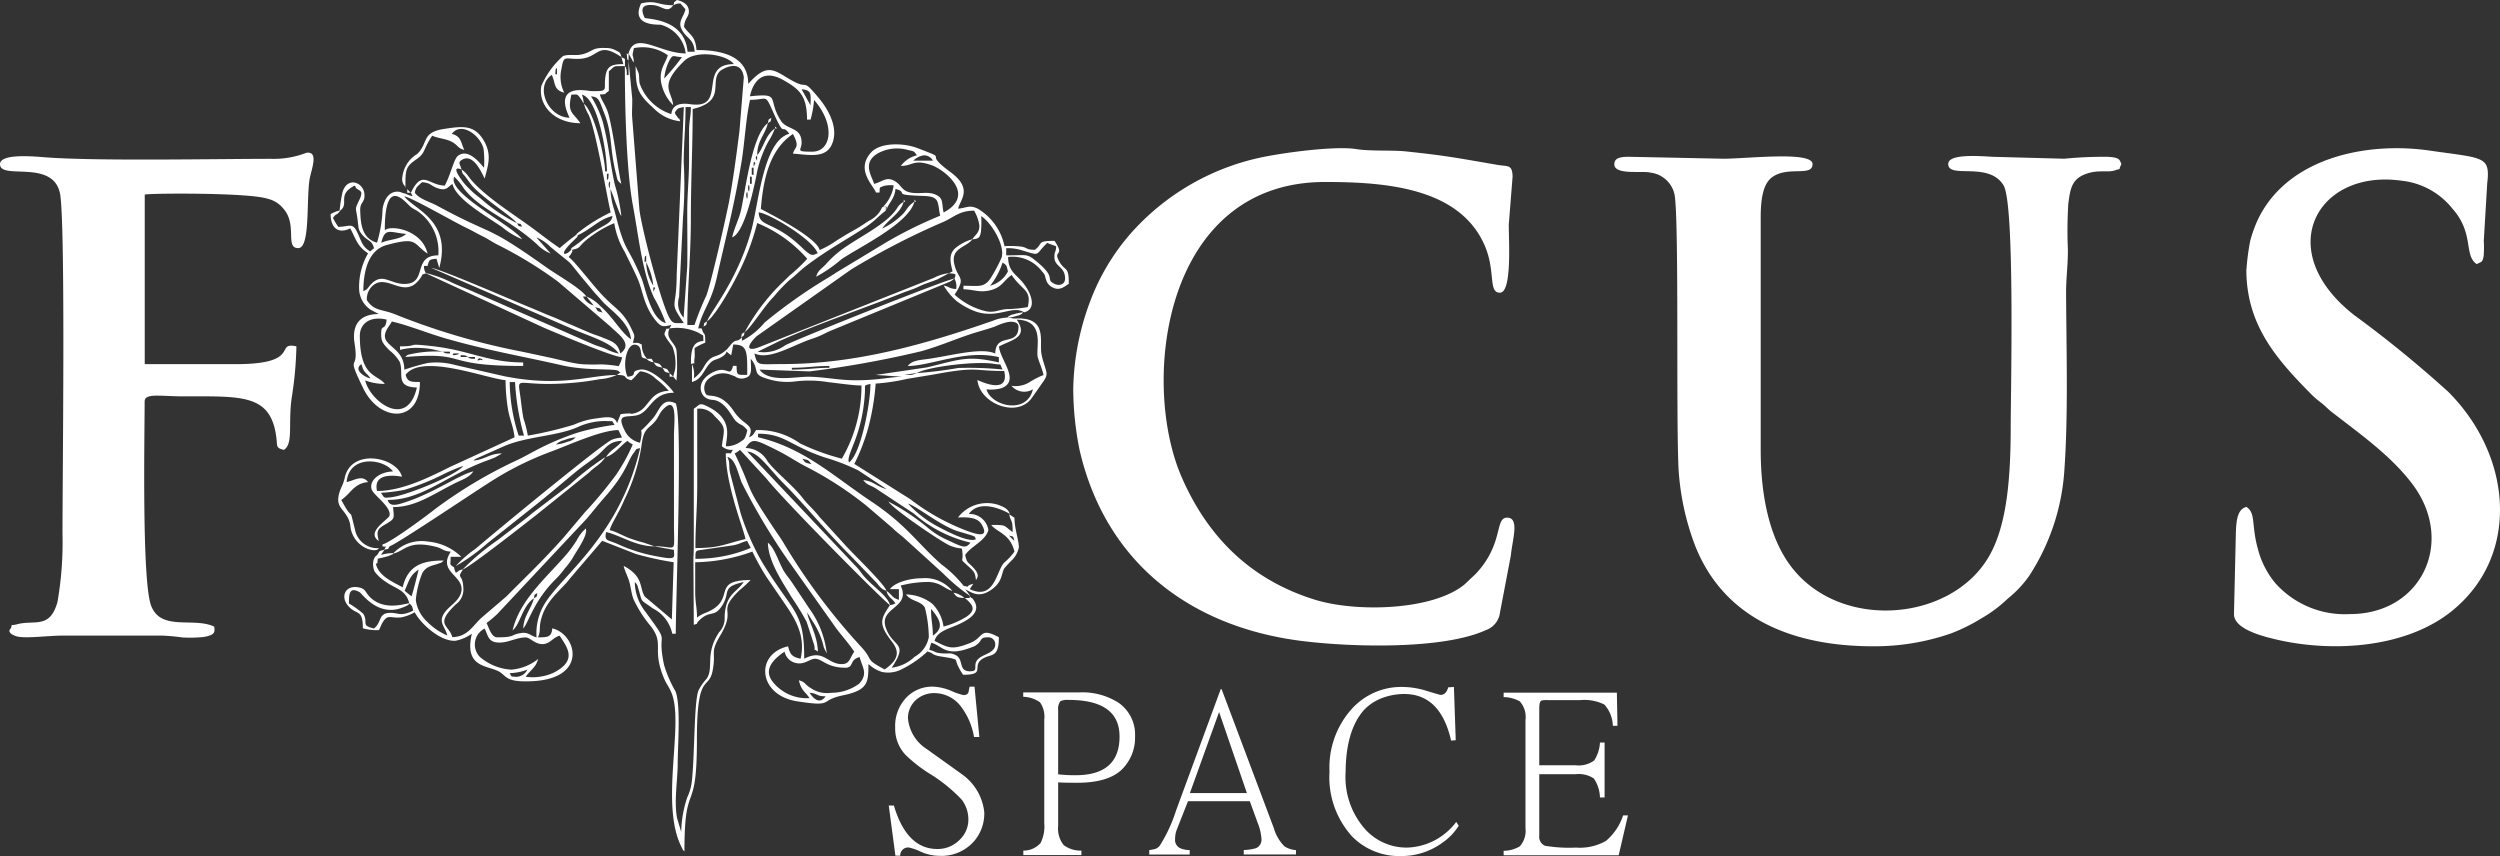
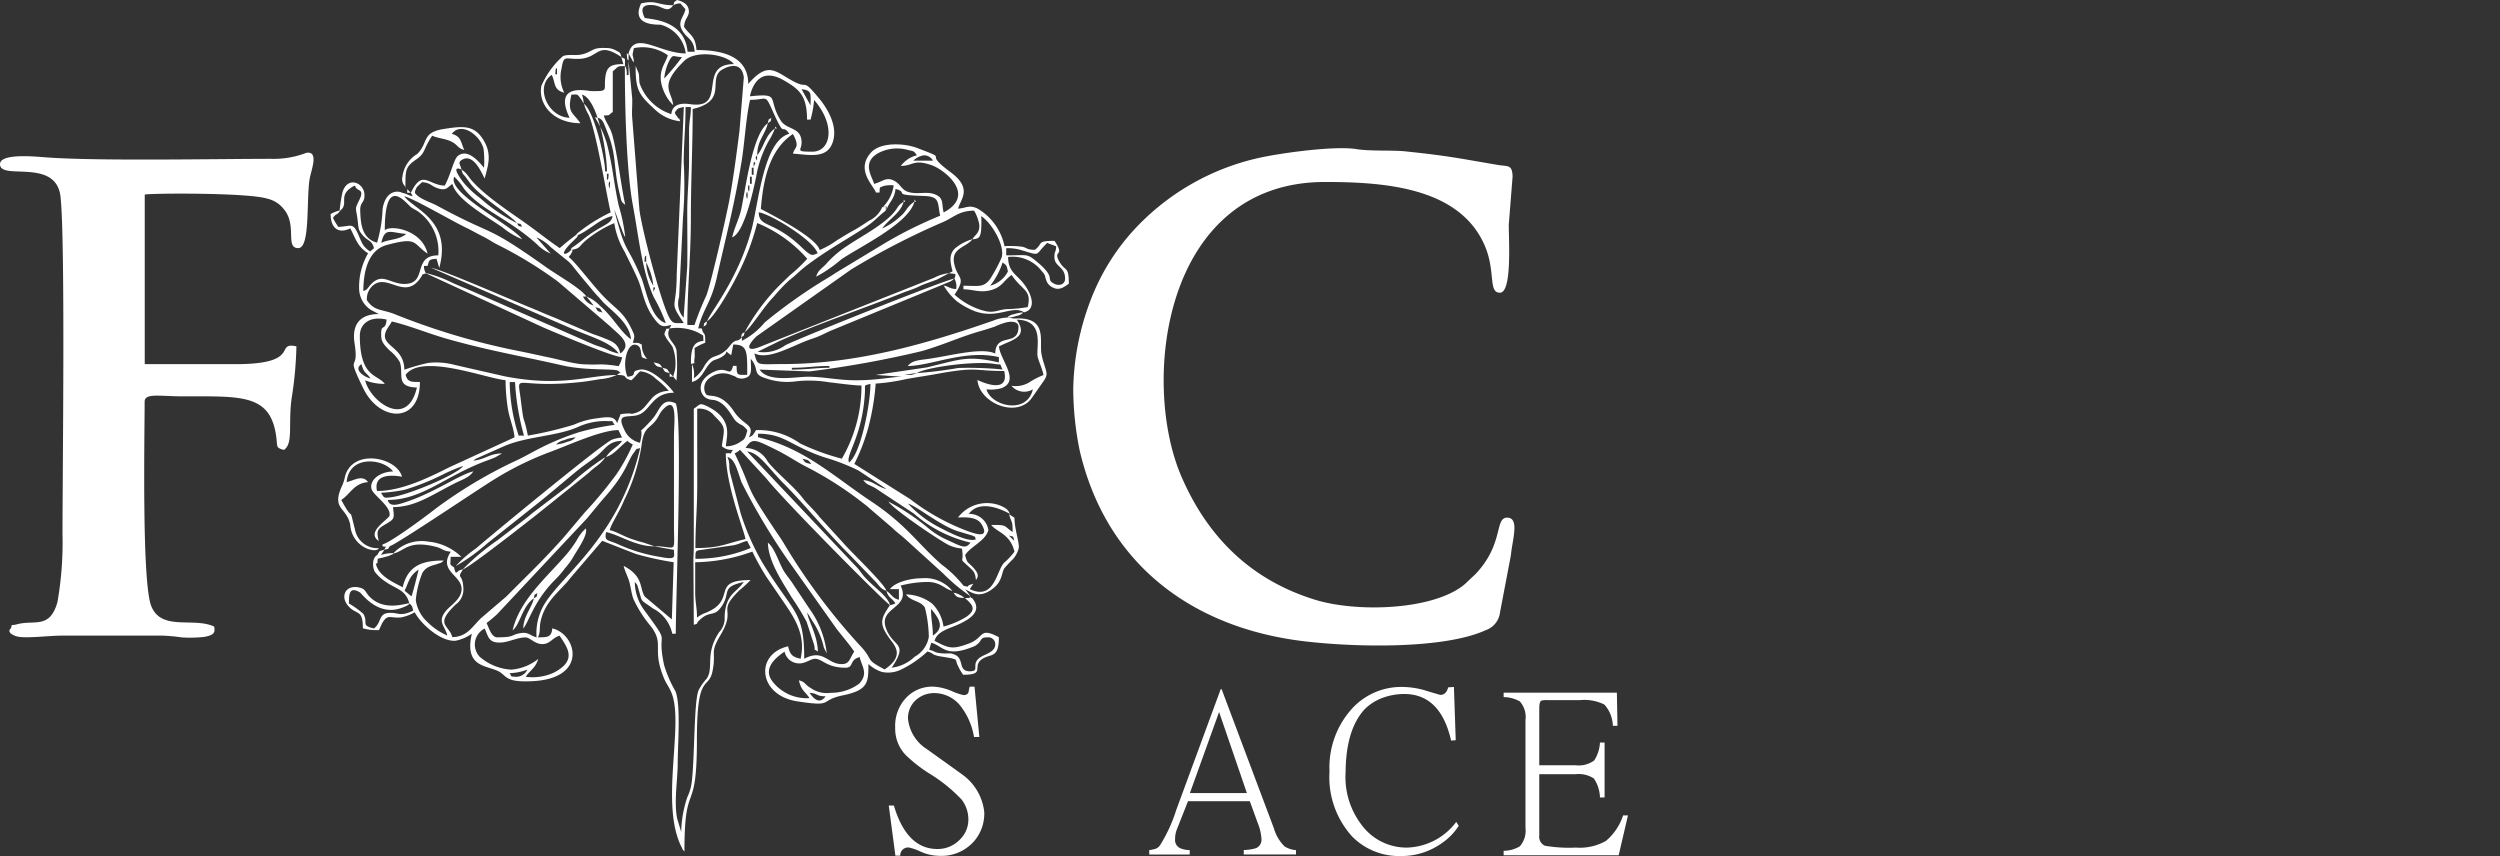
<svg xmlns="http://www.w3.org/2000/svg" width="248.381" height="85.05" viewBox="0 0 248.381 85.05">
  <rect x="0" y="0" width="248.381" height="85.05" fill="#333333" stroke="none" />
  <g transform="translate(0.01 -0.01)">
-     <path d="M160.37,16.32c0,1.12,2.78.63,3.6.84a2.79,2.79,0,0,1,2.4,2.22c.45,2.81.13,22.14.39,27.28a25.886,25.886,0,0,0,1.65,7.58c2.96,7.44,9.99,9.98,17.69,9.98a23.129,23.129,0,0,0,7.76-1.29,17.747,17.747,0,0,0,2.96-1.47,13.16,13.16,0,0,0,2.64-1.97,10.947,10.947,0,0,0,2.15-2.29A21.786,21.786,0,0,0,205.07,47c.42-5.63.22-11.98.19-17.91,0-1.56.18-2.58.18-4.26a43.326,43.326,0,0,1,.04-4.57c.19-1.46.33-2.42,1.67-2.94,1.28-.5,2.24-.13,2.98-.39.72-.25.25.1.63-.62-.19-.36-.07-.67-1.41-.72a39.08,39.08,0,0,0-4.26.19l-7.1-.19c-1.16-.06-4.44-.35-4.44.71,0,1.53,4.03-.3,5.5,2.13,1.14,1.88.71,20.66.71,23.77,0,5.04-.31,10.01-2.23,13.21-3.88,6.48-15.03,7.29-19.78.63-1.94-2.72-2.83-6.7-2.83-11.36V21.64c0-1.61.16-3.31,1.13-4.02,1.58-1.16,4.02,0,4.02-1.31s-6.5-.53-8.87-.53l-8.69-.18c-.89,0-2.13-.15-2.13.71" fill="#fff" fill-rule="evenodd" />
    <path d="M106.62,38.67a30.931,30.931,0,0,0,.64,6.1c2.6,11.16,11.03,17.58,22.21,18.94,5.18.63,13.99.8,18.13-1.09a2.128,2.128,0,0,0,1.42-1.77l1.08-5.67c.13-1.49.9-3.74-.37-3.74s-.3,2.58-3.12,5.58l-1.09,1.03c-3.08,2.6-10.74,2.84-14.93,1.53-6.29-1.96-10.58-6.15-13.2-12.17-4.12-9.46-1.81-29.32,14.24-29.32,5.93,0,13.26.54,15.81,6.18,1.2,2.64.36,4.82,1.57,4.82s.88-5.14.88-6.75l.38-4.79c-.04-1.22-.44-.98-1.51-1.16-4.18-.72-5.06-.91-9.12-1.34-1.36-.14-3.53,0-4.92-.23-2.1-.33-7.16.35-9.43.83a23.957,23.957,0,0,0-13.07,7.68,21.877,21.877,0,0,0-3.9,6.57,25.858,25.858,0,0,0-1.7,8.77" fill="#fff" fill-rule="evenodd" />
    <path d="M26.96,15.79c-5.52,0-17.7.25-22.72-.17-1.14-.09-4.25-.34-4.25.7,0,1.67,5.56-.67,6.01,3.22.49,4.28.2,27.47.2,33.51a34.4,34.4,0,0,1-.5,6.77c-.76,2.72-2.28,1.75-4,2.21-.82.22-.4-.17-.64.42,0,0-.52.38.48.75.8.3,3.14-.04,4.66-.04h9.94a19.255,19.255,0,0,1,1.94.18,13.345,13.345,0,0,0,2.1-.04c1.4-.2,1.09-.68,1.1-1.03-2.04-.98-5.28.49-6.27-2.07-.94-2.44-.65-16.99-.65-20.28,0-.89,1.51-.53,3.9-.53,5.8,0,8.66-.24,9.19,4.12.11.89-.06.99.75,1.2.95-.64.41-2.51.76-5.1a37.23,37.23,0,0,0,.48-5.19c-2.24-.48.6,1.77-6.03,1.77H14.37V19.34c.64-.14,10.32-.2,12.18.41a2.85,2.85,0,0,1,1.63,1.03c1.36,1.59.11,3.88,1.44,3.88,1.21,0,.79-4.7,1.13-6.85.15-.91.96-2.81-.32-2.62a8.872,8.872,0,0,1-3.47.6" fill="#fff" fill-rule="evenodd" />
-     <path d="M223.17,26.79c0,5.52,3.01,8.91,6.43,12.37a8.654,8.654,0,0,0,1.05.9c.41.33.61.58,1.04.91,2.89,2.24,5.95,4.4,8.04,7.22,4.2,5.68.84,12.83-6.26,12.83a9.264,9.264,0,0,1-7.41-3.06,8.692,8.692,0,0,1-1.74-3.4c-.68-2.43-.18-3.54-1.14-4.19-1.06.28-1.03,1.75-1.07,3.37l-.17,7.28c0,1.53,2.96,2.23,4.22,2.53,5.6,1.31,12.89.85,17.45-2.85,6.82-5.53,5.99-15.44-.43-21.81a115.778,115.778,0,0,0-9.29-7.57c-8.21-6.41-3.7-14.53,4.67-13.36a7.466,7.466,0,0,1,5.06,2.75c2.23,2.49,1.12,4.66,2.44,5.54.49-.26.54-.14.68-.74a10.2,10.2,0,0,0,.02-1.57l.34-5.7c.32-2.75-.32-2.49-5.73-3.27-6.21-.9-14.03.67-17.02,6.78a13.079,13.079,0,0,0-.8,2.21,23.451,23.451,0,0,0-.37,2.82" fill="#fff" fill-rule="evenodd" />
    <path d="M40.27,18.63c0-1.79,0-2.03,1.1-2.8.93-.65.61-.92,1.56-2.34.53.25,1.23.29,1.78.53.8.35.68.7,1.41.89-.37-.77-.28-1.34-1.24-1.6.92-1.25,2.81.12,3.15,1.47a9.949,9.949,0,0,1,.05,1.9c-.39-.45-1.56-1.98-2.59-1.19-.42.33-.68,1.77-1.31,2.96-1.63-.04-2.2-1.6-3.31.59l-.06.12.18.35c-.55-.13-.51-.23-1.06-.35-.33-.2-1.61-.33-1.93,1.61a13.249,13.249,0,0,1-.55,3.35c-1.59-.43-1.62-2.06-1.67-3.12-.05-.99.46-.76.42-1.66-.04-1.16-1.65-1.89-2.18-.25a16.371,16.371,0,0,0-.29,1.84,2.759,2.759,0,0,0-.89.35c0,1.33.71,2.02,1.95,1.42.6,1.14.69,1.76,1.77,2.48a6.643,6.643,0,0,0-.89,3.54,2.56,2.56,0,0,0,1.14,2.06c.09.06.25.13.35.19l.35.18.12.06c-1.9,0-2.71,1.06-2.41,2.94.49,3.04-.96.71.87,4.46,1.64,3.36,5.62,3.5,5.62-.65-.9,0-1.23,0-1.42-.71,1.59-2.17,8,.37,9.93.53a18.164,18.164,0,0,0,.25,2.95c.17.95.56,1.81.64,2.73l-6.45,2.96c-2.08,1.04-4.75,2.37-7.21,2.37-.47-2.03,2.29-1.44,2.48-1.42-.52-1.95-4.94-2.85-5.67.01a4.1,4.1,0,0,1-.36,1.06c-.94,2.2.54,1.96.89,3.72a2.737,2.737,0,0,0,1.72,2.38c1.01.34,1.11-.07,1.12-.07a2.276,2.276,0,0,1-2.38-1.88c-.67-2.66-.01-.38-1.35-2.91.93-.62,1.26-1.66,2.66-1.77-.56-.76-1.35-.18-2.13,0,.23-2.75,3.67-2.35,4.61-1.06-1.35.03-2.39.89-2.13,1.77.17.59,2.03,1.77,1.77,2.66-.33.49-2.31,1.62-1.06,2.48-.22-.96-.2-1.16.65-1.65,1.02-.59.86-.6.77-1.72,2.23,0,3.88-1.23,6.15-2.37.76-.38,1.41-.55,1.83-1.18-1.3.3-3.76,2.01-6.31,2.91-1.19.42-2,.7-2.2-.07,3.49,0,5.74-2.42,9.91-3.93.24-.09.54-.2.77-.3l.68-.39c-1.26,0-1.68.61-2.84.71a1.018,1.018,0,0,1,.32-.22l2.7-1.2c2.23-.98,5.24-.99,7.32-1.9a6.55,6.55,0,0,1,2.8-.61c.9.05.52-.12.88.38a25.685,25.685,0,0,0-3.53.73,25.312,25.312,0,0,0-3.18,1.25c-1.01.47-1.77.93-2.81,1.45a46.116,46.116,0,0,0-8.24,4.88c-.65.52-4.46,3.38-5.3,3.57v.18c.5.15.4-.16.18.35-.62.17-.4.07-.71.53-.48.27-.5,1.11-.24,1.65a4.357,4.357,0,0,0,1.12,1.02c.95.68,1.99.77,2.31,2.12-.39,0-2.51.83-3.95-.67-.44-.45-.36-.77-1.06-.91-1.36-.27-1.84.92-1.08,1.81.85,1.01,1.48.27,1.48,2.25a4.733,4.733,0,0,0,1.6.18c.12-.22.24-.55.34-.72.57-.95.79-.4,1.92-.55a4.382,4.382,0,0,0,1.29-.5c.63,1.18,2.59,2.94,4.06,2.83a4.16,4.16,0,0,0,1.62-.7c-.83,3.58,1.78,3.08,2.87,3.87.64.47.7.99,3.28.84,5.42-.33,4.24-4.68,1.84-5.24-.07.89-.49.89-1.42.89.29-.61.1-.92.28-1.67.4-1.66,1.42-2.53,2.42-3.61a4.907,4.907,0,0,0,.41-.48c.02-.03.06-.07.08-.1l3.19-3.73,3.32,1.3a30.938,30.938,0,0,0,3.78.83l-.18,5.68-2.69-2.27c-.56-.88-.08-1.98-2.1-3.05.13.56.38.96.56,1.57.15.52.2,1.13.41,1.72a12.067,12.067,0,0,0,1.73,2.71c1.38,1.81.08,2.16,1.28,5.1.28.68.5.85.78,1.53,1.27,3.14-1.19,11.04,1,15.32.21.42.06.18.28.43,0-7.44,1.25-3.23,1.24-11.18,0-6.78,1.16-4.75,1.56-6.78.38-1.98-.31-1.7.76-3.5,1.68-2.82-.43-2.2,1.9-4.49a11.664,11.664,0,0,0,1.11-1.02c-4.12,0-1.21,2-4.53,3.28a3.045,3.045,0,0,0-.79.45c0-1.04-.19-1.47-.18-2.66V55.87a17.156,17.156,0,0,0,5.68-1.06,24.38,24.38,0,0,0,1.39,2.51l1.59,2.32c1.03,1.52,2.39,3.31,1.81,5.82-.83-.19-1.05-.41-1.24-1.24-3.35.78-2.96,4.88.91,5.47,3.73.58,2.11-.09,4.51-.59,2.52-.52,2.56-1.25,2.56-3.12a3.522,3.522,0,0,0,1.35.79,2.925,2.925,0,0,0,1.88-.23,10.526,10.526,0,0,0,2.63-1.8c.67.18.34.28,1.14.46l1.22.2c.7.21.34.07.67.75a5.284,5.284,0,0,0,.52.9c2.36,0,.75-.85,1.95-1.6.84-.52,1.6-.02,1.6-2.13-1.98-1.05-1.42.03-2.94.61-1.69.64-2.04.49-3.45-.25.27-1.01,1.56-1.23,2.54-1.71.86-.42,2.33-1.22,1.18-2.55h-.71c.68.59,1.27,1.13.12,1.89a8.444,8.444,0,0,1-2.24.95A3.975,3.975,0,0,0,92.62,60,4.375,4.375,0,0,0,90,59.07c.54.73,1.45.6,1.88,1.31a12.606,12.606,0,0,1,.39,2.91,2.784,2.784,0,0,1-1.41,1.97,4.015,4.015,0,0,1-2.28,1.09c1.77-2.64.07-1.94-.6-4.03-.65-2,2.57-1.89,1.49-4.13a10.965,10.965,0,0,1,2.83-.36c1.24.1,1.47.66,2.31.89a3.5,3.5,0,0,0-3.01-1.26c-1.19,0-2.7.4-3.19,1.08h.89V59.6c-.69-.18-.66-.5-1.24-.89-.18-.68-3.36-3.71-4.12-4.57L81.4,51.36c-.6-.78-1.12-1.16-1.67-1.88-.9-1.18-2.65-2.55-3.47-3.62a2.538,2.538,0,0,0-2.2-1.34c.68-1.01.87-.9,3.14.23,1.1.55,2,1.19,3.07,1.72a35.435,35.435,0,0,1,5.8,3.78l2.58,2.21c.5.49.75.63,1.24,1.07l3.81,3.46a18.539,18.539,0,0,0,2.71,2.26l-.53-.71-.18-.18v-.18a11.344,11.344,0,0,0-2.17-2.09c-2.44-2.15-3.46-3.92-7.02-6.29-3.72-2.48-6.64-5.28-11.21-6.35V43.1c2.69,0,3.18,1.22,6.67,2.37a20.1,20.1,0,0,1,3.32,1.29l2.78,1.84c-.94-.22-1.33-.81-2.31-.89.35.48.58.45,1.17.78l3.85,2.54a13.015,13.015,0,0,0,5.63,2.89c-.48.66-.86.41-2.25-.24a7.794,7.794,0,0,1-1.97-1.22,22.461,22.461,0,0,0-3.94-2.62c.57.85,5.38,4.07,6.1,4.37,1.34.54,1.18-.03,1.26.72.1.99-.35.48.58,1.34.49.46.69.56.76,1.37.28-.37.28-.66-.31-1.29-.5-.53-.57-.37-.76-1.2.6-.9,2.01-1.38,2.31-2.48a1.9,1.9,0,0,0-1.95-1.6c1.26-1.73,4.08,0,4.08,0-.16-.44-.44-.61-.95-.83a3.624,3.624,0,0,0-4.2,1.18c.56,0,1.87-.14,2.35.69.85,1.47-.68.91-1.27.71a21.9,21.9,0,0,1-5.83-3.22l-5.55-3.5a19.515,19.515,0,0,0,1.38-3.58,23.9,23.9,0,0,0,.74-4.4,19.85,19.85,0,0,0,3.09-.46c1.16-.2,1.94-.31,3.04-.51,4.04-.73,3.56-.28,6.64-.28.59,2.52-2.66.89-2.66.89.2,2.36,4.03,3.87,5.45,1.72l.95-1.36c.65-.88.52-.95.21-1.99a6.3,6.3,0,0,1-.27-1.1c-.14-1.38.56-3.58-2.68-3.37l-.63-.1a4.055,4.055,0,0,0-1.47.31C91.98,34.2,85,36.18,77.78,36.18c-2.53,0-2.53.25-2.84-1.06,1.35.65,3.37-.55,5.27-1.29.42-.16.76-.25,1.17-.43.49-.21.77-.38,1.21-.56l11.69-4.81a1.6,1.6,0,0,0,.53-.36,1.667,1.667,0,0,1,.18,1.06c-.75-.06-.58-.2-1.24-.35a6.125,6.125,0,0,0,1.29,1.55,7.461,7.461,0,0,0,1.83,1.01c2.25.8,3.68-.65,4.87.1,1.19-.29.84-1.68-.02-2.82-.75-.98-1.57-1.21-1.57-2.68a3.676,3.676,0,0,1,3.36,1.43c.4.43.27.48.41.83a1.183,1.183,0,0,0,.55.71c.73.45,1.22.02,1.71-.31,0-1.85-.37-1.15-.97-2.25-.63-1.16.64-.38-.45-2.01-1.83,0-1.1.26-1.95.89-.92-.02-.67-.18-1.29-.31a9.054,9.054,0,0,0-1.73-.05,5.673,5.673,0,0,0-2.66-3.73c-.86-.41-1.12-.06-1.95,0,.22-.93,1.51-1.97-.78-3.65-2.97-2.18.26-1.03-3.3-2.38-1.33-.5-3.61-.57-4.54.42-1.61,1.73.19,3.27.46,4.01h.35c.06-.58-.09-.44.41-.65a2.788,2.788,0,0,1,1-.06,3.783,3.783,0,0,1-1.06,2.13c.47,0,.35-.12.35.35.1-.65.8-1.07.89-2.13,1.45.39-.61.59,2.85.7,1.62.05,1.3.7,1.59,1.96a41.984,41.984,0,0,0-5.35,2.64l-4.98,3.01c-.45.3-.74.48-1.2.75a51.957,51.957,0,0,0-5.91,4.21,7.124,7.124,0,0,1-2.26,1.82v-.35c-.54.57-.43.09-.99.6l-.48.58c-1.14,1.06-1.4.32-2.25,1.65a3.46,3.46,0,0,1-1.06,1.25,2.5,2.5,0,0,0-.18-1.42v1.78c.98-.26,1.18-1.18,1.74-1.81.42-.47.61-.34,1.15-.64,1.01-.56.07-.85,1.01-.21l.2-1.06c1.43,0,1.39.7,1.39,3.01-.99,0-1.04.11-1.06-.89h-.35c-.36,1.36-.55-.33-2.35.84-1.26.82-.94,2.02-.31,2.36.55.3.72.04,1.36.42.84.5,1.26,1.6,1.63,1.91.56.48.5.17,1.09.86-.23.98-.35.91-.65,1.13a2.487,2.487,0,0,1-1.48.47c.02-.87.83-2.69-1.89-3.99-.76-.36-.67-.16-1.3.26V54.11c0,.48-.01.89-.04,1.36l.04,6.62c.74-.27-.03.11.58-.48,1.05-1,1.43-.23,2.19-1.36.96-1.41-.14-1.88,2.19-2.42-.58.87-1.3,1.04-1.7,2.2a4.67,4.67,0,0,0-.19,1.5,2.033,2.033,0,0,1-.56,1.3c-1.44,2.18-.48,3.53-1.24,4.62a5.349,5.349,0,0,0-.8,1.15c-.46,1.14-.37,6.48-.67,9.09a4.852,4.852,0,0,1-.44,1.51,11.4,11.4,0,0,0-.61,3.47l-.41-1.37c-.32-1.66.06-3.88.06-5.37,0-1.85.33-5.87-.22-7.24a12.254,12.254,0,0,1-1.13-2.6c-.82-3.86.84-1.61-1.98-5.47a4.75,4.75,0,0,1-.93-2.79c.3.35.21.21.36.7.44,1.43.07.94,1.44,1.93a3.641,3.641,0,0,1,1.92,2.51h.35c0-3.36.7-21.42,0-22.88-1.39-.67-1.62.73-2.26,1.47-1.93,2.21-.78.26-1.29,2.44a2.218,2.218,0,0,1-1.56-1.29c-.8-1.61.17-1.23,1.16-1.42,1.44-.26,1.48-2.26,3.77-2.26-.49-.74-2.27-2.47-3.35-2.3-1.16.18-.11.58-1.26.71-.56-1.17-.08-3.41.84-3.17.52.14.44.6.58,1.22a1.372,1.372,0,0,0,.53.18,1.952,1.952,0,0,1-.53-1.42c-.47-.23-.19-.16-.89-.18.17-.71.23-.62-.1-1.31-.84-1.75-1.39-1.87-2.69-3.17-1.15-1.15-2.97-3.62-3.59-4.04.24-.36.08-.03.22-.3.2-.38.13-.05.13-.41v-.18c-.39.74-1.67.98.06-.67,0,0,.24-.24.26-.25.3-.34.13-.04.22-.32v-.18a22.148,22.148,0,0,0-1.78,1.42c-.86-.58-1.62-1.17-2.46-1.8-1.96-1.47-4.57-3.04-6.19-4.81-.46-.5-.54-.82-1.11-1.2-.12-.53-.42-.7.08-.98,1.21-.69,2.06,1.68,2.23,1.87.29-1.24.83-2.42-.25-4.01-.89-1.3-1.99-1.19-3.79-.91-2.28.35-1.52,1.36-2.66,2.48a3.086,3.086,0,0,0-1.48,2.27,1.037,1.037,0,0,0,.37,1.05m3.73-5.32.38.1Zm.53.18.05.05S44.58,13.49,44.6,13.48ZM89.48,16.5c1.3-.03,1.25-.71,3.09-.07,1.18.41,4.51,2.92,1.17,4.69-.22-.94.05-1.43-.86-1.8-.77-.31-1.58,0-2.47-.19-.86-.18-.87-.76-1.54-1.14-.83-.47-1.22.09-2.04.29-.16-.69-1.25-2.06.35-3.02a3.986,3.986,0,0,1,3.02-.35c.65.15.56.09.89.53a2.767,2.767,0,0,0-1.6,1.06Zm2.31-1.06a1.012,1.012,0,0,1,.89.53H90.73A1.883,1.883,0,0,1,91.79,15.44ZM45.84,16.86c.15.58.1.31.45.79.22.3.41.58.61.81,1.07,1.25,4.01,3.08,4.44,3.72a16.507,16.507,0,0,1-3.59-2.44,10.71,10.71,0,0,1-1.58-1.44c-.24-.29-1.55-1.95-.33-1.45Zm7.45,6.74a4.1,4.1,0,0,1,1.38.93c2.83,2.35,1.19.75,3.71,3.74.44.52.59.73,1.07,1.24.1.1.18.2.25.28l.25.28c.83.84,2.6,2.04,2.73,3.65-.98-.66-1.86-2.3-3.07-3.32a3.775,3.775,0,0,0-1.37-.94c-.53-.79-2.97-2.18-3.9-2.84-6.35-4.51-4.95-2.94-10.88-6.15-.81-.44-1.78-.66-2.25-1.3a1.14,1.14,0,0,1,.25-.63l.46-.43c.89.07.86.37,1.55.6.87.3.98-.1,1.47-.43.35,1.5,3.22,3.12,4.93,4.29a7.8,7.8,0,0,0,1.99,1.21c-.9-1.34-7.5-4.58-6.74-6.21a5.777,5.777,0,0,1,.96,1.17c1.63,2.12,4.33,2.9,7.25,5.53a3.924,3.924,0,0,0,1.37.93l-1.42-1.6Zm-13.3-4.43Zm.18.35-.18-.18Zm-6.39,1.42c.96-.71-.36-1.54,1.42-2.48.03.03.09.02.1.08.13.5.94.18.41,1.29-.5,1.04-.37.73-.21,1.88.14,1.06.04,1.13.58,1.73.51.56.86.43,1.07,1.23l-.39.32c-.76-.5-.81-.87-1.2-1.74-.54-1.2-.74-.73-1.96-.7a6.971,6.971,0,0,1-.53-.89c.41-.57.3-.14.71-.71Zm9.05,5.68,14.12,6.11c1.86.78,3.78,1.32,4.51,2.41a4.733,4.733,0,0,1-1.18-.42c-.51-.23-.83-.29-1.3-.48L47.26,29.1c-.79-.36-1.53-.63-2.36-1.01a12,12,0,0,0-2.6-.95,1.14,1.14,0,0,1-.18-.71h.35c.17-.62.16-.65.89-.71l.27.91c1.31-4.77-2.62-5.86-3.47-7.12.9.21,4.88,2.53,6.23,3.17.58.28.91.49,1.52.79.67.33.93.56,1.59.89A40.949,40.949,0,0,1,55.44,28l5.16,4.42c.73.74,2.36,1.73,1.02,2.71-.25-1.09-.87-1.21-1.78-1.59-.41-.17-.69-.24-1.17-.43l-3.6-1.55c-.77-.29-1.68-.71-2.51-1.04-1.45-.58-8.88-3.83-9.76-3.9ZM41.41,19.7l.05.05S41.39,19.71,41.41,19.7Zm10.47,2.84c-.51-.12-.27.03-.53-.35C51.86,22.31,51.62,22.16,51.88,22.54Zm-13.66.35c0-5.64,2.1-2.67,2.63-2.28.29.21.48.26.77.48a4.876,4.876,0,0,1,1.92,4.29c-2.65,0-.99,2.84-3.37,2.84-1.4,0-2.15-1.11-3.24-.05-.43.42-.36.59-.84.76,0-1.97.49-4.09,2.33-4.58,3.11-.84,2.54-.16,4.05.86-.57-2.43-3.75-2.88-4.26-2.31Zm13.84-.18-.18-.18Zm.35.18-.35-.18Zm44.17.89a4.726,4.726,0,0,0-1.73.93c-.64.65-.42,1.43-.22,2.26l-.35.18a4.13,4.13,0,0,0-1.49.46L75.76,34.36c-1.68.74-1.65.06-.59-.95l9.36-6.61a72.733,72.733,0,0,1,9.25-4.77c1.01-.47,1.56-1.09,2.99-1.09a4.118,4.118,0,0,1,.52,1.44c.03.77-.38.92-.7,1.4Zm-43.99-.71-.18-.18Zm-4.61,0,.05.05S47.96,23.08,47.98,23.07Zm4.97.18-.35-.18Zm-15.08.89c.37-1.58.87-1.02,2.48-.89C39.65,23.86,38.64,23.76,37.87,24.14Zm10.47-.89.05.05S48.32,23.26,48.34,23.25Zm4.79.18-.18-.18Zm-4.43,0,.05.05S48.68,23.44,48.7,23.43Zm4.61.18-.18-.18Zm-4.26,0,.05.05S49.03,23.62,49.05,23.61Zm55.7,1.95c0,.97,1.06.9,1.06,2.13,0,.63-.64.73-1.04.53-1.03-.52.3-.5-1.74-2.19-1.05-.87-.93-.65-3.07-.65v-.71a4.633,4.633,0,0,1,1.43.17c2.12.63,1.33.55,2.65-.7.31.15.57.2.89.35-.06.73-.18.4-.18,1.06Zm-8.16-1.77c.67-.06.75-.19.86-.74a11.627,11.627,0,0,0,.03-1.57c1.1.74,2.38,2.99,2.02,4.13a16.5,16.5,0,0,1-1.12,2.09c-.66.92-1.2.7-2.67.7v.35c1.06.02,1.72.41,2.88.04.99-.32,1.15-.94,1.91-1.46,1.06,1.59,2.01,1.43,1.6,3.19a13.624,13.624,0,0,1-2.11.2c-.89.09-1.17.37-2.02.22a6.965,6.965,0,0,1-3.14-1.66c1.24-1.85.27-1.46-.05-3.14-.28-1.51,1.23-1.55,1.82-2.36Zm1.77,4.61a7.317,7.317,0,0,0,1.24-2.31c.43.32.38.24.53.89A2.807,2.807,0,0,1,98.36,28.4Zm-4.08-1.24c.71.06.73.05.53.53-.8.07-15.32,5.87-16.8,6.62a3.624,3.624,0,0,1-2.72.65c.04-.02.09-.1.11-.07l2.02-.99c4.04-1.81,7.98-3.08,12.11-4.74.46-.18.71-.26,1.17-.43s.72-.34,1.24-.53c.38-.14.71-.25,1.17-.43l1.16-.61ZM57.91,29.47l-.18-.18Zm.35,0,.71.89a1.612,1.612,0,0,1-1.06-.89h.35ZM42.29,27.16l11.78,5.43c1.07.45,6.8,2.89,7.73,2.91a2.759,2.759,0,0,1-.35.89,12.46,12.46,0,0,0-1.77-.18,17.7,17.7,0,0,1-1.93-.02c-1.11-.12-2.2-.46-3.23-.67-1.1-.23-2.14-.47-3.22-.68A68.423,68.423,0,0,1,39.15,31.2c-1.29-.49-1.98-.28-2.71-1.37a1.761,1.761,0,0,1,.75-1.57c1.4-.93,2.99,1.45,4.47-.49.5-.65.05-.39.64-.6Zm16.85,3.37-.18-.18Zm.71.53c-.62-.17-.4-.07-.71-.53C59.76,30.7,59.54,30.6,59.85,31.06Zm41.16.71c2.91.06,1.84,2.88,2.09,3.75.18.63.42,1.08.57,1.75a7.822,7.822,0,0,0-1.41.72,2.641,2.641,0,0,1-1.78.35,1.665,1.665,0,0,0,2.13.35c-.6,2.57-4.17,1.65-4.61,0a3.955,3.955,0,0,0,1.48-.11c1.93-.73-.13-2.8-.24-4.15,1.27-.67,2.97-.87,1.77-2.66Zm-1.95.18s.05.03.05.05l-.05-.05Zm-61.2,1.06c0,.79,0,.99.84,1.82a4.132,4.132,0,0,1,1,1.13c.45,1.16-.5,2.5,1.71,2.55-.97,4.18-4.66,1.36-5.14-.71a5.274,5.274,0,0,0,1.95.35c-.71-.97-2.48-.59-2.48-4.79,0-1.11.91-2,2.66-1.6-.09,1.11-.53.49-.53,1.24Zm61.02,2.13c-1.38-.66-4.54.24-6.74.54-.91.12-1.56.16-1.96.7,2.47-.06,5.72-1.66,9.05-.89v.53c-3.11-.72-3.87-.3-7.14.49l-5.1.75,2.66.18c-1.03,0-2.38.35-4.61.35-1.84,0-3.19-.35-4.79-.35-1.25,0-3.92.59-4.79-.71l4.97.18A101.543,101.543,0,0,0,91.54,34.9c1.87-.54,3.22-1.14,4.87-1.69.81-.27,1.63-.47,2.44-.76a6.3,6.3,0,0,1,1.2-.43c.53-.11,1.13-.02,1.13.45,0,2.04-2.26.51-2.31,2.66ZM61.27,37.27c-2.76,0-5.41,1.24-11.13.13l-4.91-1.12a7.085,7.085,0,0,0-2.72-.21,21.646,21.646,0,0,0-2.35.67c0-2.5-2.81-2.3-1.65-4.14.16-.26.25-.35.41-.65,1.65.38,3.62,1.19,5.4,1.7,4.07,1.17,7.55,1.75,11.53,2.66,2.55.58,5.32.27,5.6.57.33.36.26-.01-.17.39Zm30.69-3.02.05.05S91.94,34.26,91.96,34.25ZM74.58,35.67l-.2-.35Zm4.08,1.06v-.18c1.5,0,2.26-.18,3.73-.18v.18C81.13,36.55,80.14,36.73,78.66,36.73Zm12.42.35c.95-.6,5.81-1.23,7.66-.92.89.15.49-.14.86.56a34.56,34.56,0,0,0-4.41-.15A41.194,41.194,0,0,1,91.08,37.08Zm-55.17-.89c.22.93.45.76.89,1.42C36.14,37.46,35.07,36.7,35.91,36.19Zm55.17.89-.39.14-.15.03a5.45,5.45,0,0,1-.7,0l1.24-.18Zm11.89,1.06-.35.2Zm-.89.18.05.05S102.06,38.33,102.08,38.32Zm-40.8-1.06c1.27.03.44.27,1.42.53.36-.26.47-.52.89-.89a2.509,2.509,0,0,1,1.56.75,6.993,6.993,0,0,1,1.28,1.2,2.213,2.213,0,0,0-1.79.87c-.44.47-.73,1.09-1.52,1.32-.61.17-.23.04-.63.05a5.99,5.99,0,0,0-.84.07l-.35.89c-.25-.7-.85-.65-2.06-.47a7.575,7.575,0,0,0-2.22.62,37.545,37.545,0,0,1-4.59,1.09,11.452,11.452,0,0,0-.43-1.7c-.12-.59-.2-1.33-.27-1.87-.35-2.87-.79-1.01,6.02-1.76.69-.08,1.13-.16,1.85-.28a4.84,4.84,0,0,0,1.7-.43Zm13.3-1.6c.9,1.03.1,1.51,1.45,1.92a6.434,6.434,0,0,0,3.09.31,11.783,11.783,0,0,1,3.24.1c.79.08,2.38.32,3.22.32a14.382,14.382,0,0,1-1.95,7.27,22.356,22.356,0,0,1-4.16-1.52,7.113,7.113,0,0,0-4.36-1.32c-.29.43-.28.55-.71.71.63-1.32-.53-1.12-1.5-2.58-1.31-1.96-2.43-1.35-2.76-1.68a1.18,1.18,0,0,1,.34-1.61,2.14,2.14,0,0,1,2.13-.33l.4.15a1.083,1.083,0,0,0,1,.17c.79-.2.57-.95.57-1.93ZM50.63,37.97h.53a24.426,24.426,0,0,0,.89,5.32h-.53A17.8,17.8,0,0,1,50.63,37.97Zm33.71,7.98c-.35-.76,1.34-2.55,1.58-6.93.05-.83-.16-.68.55-.87,0,2-.96,6.95-2.13,7.81ZM57.73,43.11l.05.05S57.71,43.12,57.73,43.11Zm-.53.35.35-.2ZM45.31,56.23A19.37,19.37,0,0,0,48.4,54l5.04-4c1.39-1.11,2.59-2.16,3.98-3.29.69-.56,1.35-.96,2.02-1.53.75-.64,1.04-1.34,2.36-1.37-.42.63-1.06.79-1.6,1.6.82-.22,1.48-1.16,2.13-1.6a1.811,1.811,0,0,0,.53.35,18.225,18.225,0,0,1-1.63,2.98,41.7,41.7,0,0,1-3.14,3.78l-2.11,2.5c-2.07,2.32-3.49,3.64-5.68,5.85L47.81,61.4c-.85.78-1.36,1.88-2.88,1.91-.33-1.24-1.79-1.19.32-3.23a1.843,1.843,0,0,0,.77-1.73c-.07-1.43-.7-.75-.02-1.78-.52.14-.29.07-.71.35a1.372,1.372,0,0,1-.18-.53c-.51-.38-.35-.14-.35-1.06h1.06a5.426,5.426,0,0,0-3.29-1.51,3.837,3.837,0,0,0-3.45,1.15,3.613,3.613,0,0,0-1.24.18l.35-.53c.51-.12.27.03.53-.35.64-.15,9.15-5.9,10.39-6.64a31.07,31.07,0,0,1,5.73-2.79c1.67-.62,4.9-2.1,6.59-2.1l.36.74s-.3.03-.33.04a3.044,3.044,0,0,0-.66.17c-.91.34-12.36,9.79-13.51,10.8a11.723,11.723,0,0,0-1.99,1.73Zm26.4-11.89a1.4,1.4,0,0,0,1.1.36c-.4.55.11.29-.71.35,0,3.27,1.9,7.86,1.95,8.52-2.04.47-2.48.89-4.97.89,0-2.28.18-3.91.18-6.21V40.62a1.886,1.886,0,0,1,1.74.75c1.22,1.17.92,1.25.71,2.97Zm-16.47-.17a1.567,1.567,0,0,1,.81-.43,3.737,3.737,0,0,1,1.14-.28,1.5,1.5,0,0,1-.81.43A3.809,3.809,0,0,1,55.24,44.17Zm0,0-.35.2ZM65,54.28l-1.06-.36c-.48-.12-.75-.21-1.22-.37-.76-.25-1.46-.71-2.15-.87.16-.67.91-1.69,1.44-2.99a18.41,18.41,0,0,0,1.71-5.36c.21-1.72.58-1.63,1.24-2.33.51-.54.48-.89.96-1.37,1.43-1.42,1.03,1.47,1.03,2.65v8.87c.01,3.06.33,2.13-1.95,2.13ZM54.53,44.35l.05.05S54.51,44.36,54.53,44.35ZM53.29,63.33c-.61-.16-.8-.53-1.5-.43-1.12.16-.54.43-2.4.43-.58,0-.82-.95-1.06-1.42a12.2,12.2,0,0,0,1.06-.89l8.93-9.52c.65-.78,1.2-1.47,1.86-2.22,2.08-2.38,2.17-3.51,2.79-4.3.37-.47.07-.3.62-.45-2.11,9.04-8.05,12.77-9.64,15.73a5.615,5.615,0,0,0-.65,3.08ZM78.13,44.7l.05.05S78.11,44.71,78.13,44.7Zm9.93,14.01c.18.69.5.66.89,1.24a1.372,1.372,0,0,1-.53.18c-.24-.91-1.66-1.81-2.53-2.8-.38-.43-.45-.63-.88-1.07L74.23,44.87c1.19.1,2.11,1.67,3.68,3.24,2.01,2.01,4.1,4.63,6.65,7.18l2.52,2.62c.39.47.53.67.98.79Zm.35,1.42c-.87,1.31-1.17,1.8,0,3.37.52.7,1.45,1.69-.53,3.02-2.02-1.07-1.07-.84-2.26-2.17A61.681,61.681,0,0,1,77.87,54c-.32-.53-.57-.87-.92-1.39-3.21-4.81-1.94-3.32-3.97-7.56a1.746,1.746,0,0,0,.53-.35l2.63,2.86c1.76,2.21,11.54,12.08,12.27,12.57Zm-9.4-14.9-.35-.18Zm.35.18-.35-.18Zm-7.1,0c.76.2.98,1.34,1.4,2.51a64.091,64.091,0,0,0,4.49,7.57l4.93,6.96c.61.8,1.2,1.45,1.78,2.3-.47.7-.46,1.24-1.24,1.24-1.45,0-1.8-1.55-3.73-.53,0-4.84-1.06-4.44-4.2-9.63a24.7,24.7,0,0,1-2.11-4.81l-1.07-4.08c-.13-.76.03-.93-.25-1.52Zm7.45.18-.35-.18Zm.89.53c-.65-.15-.57-.1-.89-.53C80.36,45.74,80.28,45.69,80.6,46.12Zm-33.53-.35-.35.18Zm-.35.18-.35.18Zm-.35.18-.35.18Zm34.59.18-.35-.18Zm-34.95,0c-.63.86-5.54,2.93-7.21,3.11-.74.08-.61.06-.96-.45a15.965,15.965,0,0,0,2.36-.3A23.9,23.9,0,0,0,44,47.15a15.375,15.375,0,0,1,2-.84Zm35.3.18.05.05S81.29,46.5,81.31,46.49Zm-46.3,1.6.05.05S34.99,48.1,35.01,48.09Zm-.35.35-.18.18Zm-.18.18-.18.18Zm54.46.53-.35-.18Zm-43.46.18.05.05S45.46,49.34,45.48,49.33Zm44.17.35-.18-.18Zm-44.7,0,.05.05S44.93,49.69,44.95,49.68Zm45.06.18-.35-.18Zm.18.18-.18-.18Zm0,0c.85.23,3.15,2.14,4.9,2.73l1.51.45c.39.24.16-.09.34.37-.76.35-2.99-.86-3.73-1.24a11.239,11.239,0,0,1-3.01-2.31m-.71,2.66s.05.03.05.05Zm.35.35.05.05S89.82,53.06,89.84,53.05ZM65,54.29l1.95.35c-.02.69.37,1.05-1.55.67a15.962,15.962,0,0,1-4.07-1.26c-.99-.43-1.32-.26-1.12-1.18,1.46.34,2.92,1.42,4.79,1.42Zm4.61,1.24h-.53c.02-.79-.06-.81.7-.9l3.1-.45c.73-.16.74-.29,1.34-.43l.36.7a13.973,13.973,0,0,1-4.98,1.07ZM39.1,55c1.14-.27,1.44-1.36,4.21-.66.65.16.66.42,1.47.48-1.45,2.17,1.74,2.41.94,4.29-.3.69-1.09,1.14-1.51,1.7-.76,1.02,0,1.4.22,2.34a6.254,6.254,0,0,1-2-1.37,3.592,3.592,0,0,1-1.13-2.15,9.462,9.462,0,0,1,.65-2.69c.4-.69,1.04-.73,1.56-.92.4-.15.25-.04.57-.32-2,0-3.56.41-4.08,2.66-.99-.53-2.38-1.12-2.66-2.31.16-.22.12.2.18-.53.31-.07.52-.11.86-.21a1.477,1.477,0,0,0,.4-.14c.47-.2.12-.04.34-.19Zm1.77,4.26-.68-.56c.44-.94.48-1.49,1.39-2.1C41.49,56.99,40.99,59.01,40.87,59.26Zm-.18.71c.27.31.24.22.35.71-1.38.66-1.43.14-2.48.23-.97.09-.66.98-1.42,1.54-1.34-.31-.54-.55-1.04-1.44a8.6,8.6,0,0,0-1.44-1.04c0-.87,0-1.74,1.08-1.11.2.12,1.78,2.42,4.14,1.55.14-.05.25-.09.38-.15.42-.21.21-.1.43-.28Zm51.8.53c1.01,1.17,1.25,1.94.18,2.66C92.67,62.03,92.49,61.68,92.49,60.5ZM48.14,62.45c.37.78.37,1.44,1.57,1.4.86-.03,1.63-.51,2.51-.51.44,0,.94.72,1.75.66.71-.06.94-.65,1.62-.83.81,1.22,1.76,2.46-.58,3.67a5.068,5.068,0,0,1-2.79.41c.43-.64,1.01-.91,1.24-1.77a4.933,4.933,0,0,1-2.66,1.06,5.217,5.217,0,0,1-3.15-1.28,1.773,1.773,0,0,1,.49-2.8Zm48.25,4.26c-1.23,0-.6-1.11-1.42-1.6-.64-.31-.61-.12-1.41-.19s-.58-.19-1.25-.35l.2-.7c1.18.31,1.4,1.5,4.12.41.32-.13.15-.04.35-.18.67-.46.28-.77,1.18-.77a.677.677,0,0,1,.71.71c0,.67-.8.9-1.31,1.17-1.28.7-.11,1.49-1.17,1.49Zm-45.24.53c-.5,0-.33-.08-.53-.35a5.5,5.5,0,0,0,1.77-.35,1.263,1.263,0,0,1-1.24.71Zm31.4,1.6a2.79,2.79,0,0,1-2.01-.47c-.66-.4-.5-.59-1.18-.77.25,1.05.59,1.07,1.06,1.77a4.3,4.3,0,0,1-3.6-1.55c-1.1-1.31.1-2.38,1.12-3.07a1.464,1.464,0,0,0,1.16,1.14c.8.18,1.38-.43,1.86-.43.74,0,1.15.89,3.02.89.88,0,.35-.78,1.42-1.06.22.96.88,1.61-.03,2.63a4.654,4.654,0,0,1-2.8.92Zm-2.13,0c.92.08.56.33,1.6.35-.63.87-1.24.18-1.6-.35" fill="#fff" fill-rule="evenodd" />
-     <path d="M66.88.53c-1.6,0-1.64-.54-3.19-.18-1.12,2.34,1.86,2.08,1.95,2.12a3.408,3.408,0,0,1,2.48,2.85c-2.56,0-5.06-2.31-5.68,0,.02.04.05.05.06.12l.13.23s.04.08.06.11c.24.4,0,.1.28.43-.08-.99-.24-.37,0-1.42a4.337,4.337,0,0,1,3.37.71c-.2.75-.85,1.36-.68,2.61a4.346,4.346,0,0,0,1.21,2.35c-.12-1.44-1.49-1.87,1.1-4.4,1.16-1.13,4.22-.65,4.93.32-3.71,0-.54,4.53-4.33,3.98-.9-.13-1.79-.01-1.88.99a4.923,4.923,0,0,1-3.15-3.06c-.07-.37-.02-.61-.09-.98l-.31-.75c0,2.1.22,2.68,1.35,3.8l.55.51a4.317,4.317,0,0,0,2.53,1.19c-.29-.79.04.09-.28-.43-.17-.28-.15-.08-.25-.46.32-.43.24-.38.89-.53l-.71,16.68c0,3.57-.82,2.51.71,4.79-.91,0-1.07.11-1.43-.52-.87-1.57-2.85-9.24-2.99-10.84l-.71-9.04c-.05-.62.03-1.32,0-1.94l-.36-3.72V7.47h-.18a2.978,2.978,0,0,0-.02-.52c-.08-.34-.05-.19-.16-.37V5.87l-.35-.18c-.13-.5-.13-.45-.57-.68a1.989,1.989,0,0,0-1.03-.23c-1.2-.05-1.2.25-1.97.53-.88.33-1.47.03-2.22.26a8.419,8.419,0,0,0-2.17,2.99c-.32,1.93,1.29,3.69,3.88,3.69-.75-1.12-1.32-.99-.89-2.84.63.01.53-.17,1.03.56.24.35-.14-.08.21.32a4.282,4.282,0,0,0,.47,1.12c.76,1.67,1.75,7.83,2.19,9.7a16.618,16.618,0,0,0-3.37,2.13v.18c1.3-.53,2.21-1.64,3.55-1.95-.1.91-1.1.83-2.96,2.36a13.592,13.592,0,0,1-1.12.83v.18c1.15-.21.47-.32,2.1-1.45a10.776,10.776,0,0,1,2.16-1.21,7.9,7.9,0,0,0,1.04,2.86c.43.89.92,1.83,1.32,2.76.49,1.15.59,2.72,1.86,4.18.49.56.75.48,1.45.31l-.18.35a4.963,4.963,0,0,1,2.92.45c.56.37.39.07.45.79-1,.08-1.18.75-1.24,1.77v.53c.62-.26.2.33.37-.7.01-.08-.01-.75-.01-.89a5.83,5.83,0,0,1,1.06-.53c0-1.28-.12-.55-.35-1.42h-.35c.45-1.91,1.26-2.46,1.85-5.07.96-4.29,1.69-6.95,2.44-11.4.32-1.89.44-4.41.86-6.24,1.73,0,1.46-.65,2.25,1.12,1.33,2.97.78,1.06,1.65,2.25-2.58.69-3.05,6.91-3.76,9.55-1.36,5.02-4.18,8.27-4.4,9.08.78-.52,2.37-3.32,2.9-4.38a24.721,24.721,0,0,0,2.07-5.38,13.3,13.3,0,0,1,4.97,3.55,15.269,15.269,0,0,1-1.73,1.64c-.58.58-1.15,1.09-1.68,1.69A20.843,20.843,0,0,0,73.98,33c.63-.42,1.88-2.51,2.88-3.51a16.472,16.472,0,0,1,1.55-1.64c.67-.51,1.07-.98,1.83-1.54,2.18-1.62,3.7-2.39,5.8-3.77.89-.59,1.09-.95,1.95-1.6,0-.47.12-.35-.35-.35a2.619,2.619,0,0,1-1.31,1.35c-.65.42-.94.64-1.64,1.02-.58.32-.98.58-1.56.93a8.958,8.958,0,0,1-1.7.96c-.34-1.27-4.93-3.59-5.85-4.08.24-2.86.82-5.86,3.19-7.45.73,1.38.19,1.24,0,1.95,1.83.15,3.52.54,4.01-1.32.43-1.62-.74-3.35-1.39-4.14-1.76-2.13-1.02-.89-2.55-1.71-1.84-.98-2.5-2.06-4.51.25,0-2.68-2.44-3.37-5.14-3.37-.12-1.46-.66-1.44-1.24-2.31.07-.89.52-.99.48-1.58C68.39.45,67.87.16,67.24.01c-.48.43-.15-.04-.35.53m0,0A1.14,1.14,0,0,1,67.6.36l.49.57c-.17.84-.88,1.24-.26,2.2.49.77,1.08.77,1.18,2.02H68.3c-.28-3.37-4.1-3.21-4.26-3.37-.4-.83-.33-1.37.86-1.26.91.08,1.39.86,1.97.02m-.89,7.27a5.025,5.025,0,0,1,.46-1.68c.44-.83.37-.47,1.31-.45a22.725,22.725,0,0,1-1.77,2.13ZM61.72,5.68l.2.7c-1.14,0-1.6.2-1.76,1.11-.26,1.49.45,1.6-1.45,1.57-.29,0-3.83-.89-2.13,2.65-2.17-.05-3.49-3.11-1.77-4.26.4.84.14,1.48,1.24,1.77a3.508,3.508,0,0,1-.27-2.4c.24-1.46.38-.87,1.87-.97,1.88-.13,1.7-1.77,4.08-.17ZM55.33,6.74v.71c-.21-.33-.2.4-.15-.35.03-.38.02-.16.15-.35M68.99,32.3h-.71c0-3.63.35-6.88.35-10.64s.18-7.02.18-10.82c3.35-.78,1.67-2.66,2.67-3.72.21-.23,2.16-1.41,2.41.58L73.46,13c-.3,2.39-.6,4.65-1.02,6.96-.25,1.35-1.79,8.16-2.28,9.43a27.213,27.213,0,0,0-1.17,2.91ZM79.63,8.88c1.07.09.89.5.89,1.6Zm-5.14.71c.04-.08.52-3.24,3.37-1.6,1.51.87,2.31,1.49,2.31,3.9h.35a9.782,9.782,0,0,0,.35-1.95c2.19,2.52,1.68,5.14-.18,5.14-1.75,0-1.06-.12-1.06-.89,0-1.6-1.45-1.23-2.06-2.19-1.4-2.21.09-2.75-3.08-2.42Zm-16.5.71a3.787,3.787,0,0,0-.18-.89c1.6.43,2.48,5.8,2.48,7.63h-.18c0-1.29-1.07-5.97-2.13-6.74Zm4.08-3.73c0,3.84.14,10.39.81,13.91.53,2.8.9,6.56,2.08,9.09a16.041,16.041,0,0,1,1.18,2.54c-1.53-.41-2.02-3.54-2.43-4.49-1.57-3.71-1.53-2.19-2.68-6.72a7.315,7.315,0,0,1-.39-2.09c.02.04.05.06.06.12l.2.51c.08.23.15.45.23.66.12.32.12.31.25.64.07.17.07.2.15.38.16.35.05.15.19.35a17.545,17.545,0,0,0-.64-3.09c-.25-1.11-.39-2.06-.57-3.15a30.917,30.917,0,0,0-.63-3.1,10.562,10.562,0,0,0-1.17-2.55c.8.07.82.44,1.27,1.57.76,1.89.63,3.07.95,4.9.09.5.15.78.25,1.17.16.65.1.73.54,1.05-.36-1.56-.76-4.97-1.27-6.89-.24-.88-.69-1.34-.86-1.98.76-.06.32.03.89-.35V7.1c.73-.63.35-.49,1.6-.53Zm5.85,25.01a2.072,2.072,0,0,1-.46-2.05l.39-7.96a39.06,39.06,0,0,0,.07-5.42c0-1.93.18-3.43.18-5.5h.53c0,1.02-.19,1.34-.18,2.48V15.8c0,2.02-.18,3.38-.18,5.32,0,1.77.03,3.56,0,5.33l-.36,5.14ZM60.29,17.21c.21.33.2-.4.15.35-.03.38-.02.16-.15.35V17.2Zm.18,1.24c-.06-.34.22-.63.11-.11C60.58,18.35,60.58,19.07,60.47,18.45Zm14.9,2.66c1.05.09,5.51,2.78,5.85,4.08-.48.11-.48.46-1.55-.58-2.87-2.76-4.26-1.94-4.3-3.51ZM64.19,26.08c-.21-.33-.2.4-.15-.35.03-.38.02-.16.15-.35v.71Zm0,0a6.332,6.332,0,0,1,.71,2.31,4.523,4.523,0,0,1-.71-2.31m.71,2.66c0-.45.28-.03.11,0C65.01,28.74,64.9,29.24,64.9,28.74Z" fill="#fff" fill-rule="evenodd" />
+     <path d="M66.88.53c-1.6,0-1.64-.54-3.19-.18-1.12,2.34,1.86,2.08,1.95,2.12a3.408,3.408,0,0,1,2.48,2.85c-2.56,0-5.06-2.31-5.68,0,.02.04.05.05.06.12l.13.23s.04.08.06.11c.24.4,0,.1.28.43-.08-.99-.24-.37,0-1.42a4.337,4.337,0,0,1,3.37.71c-.2.75-.85,1.36-.68,2.61a4.346,4.346,0,0,0,1.21,2.35c-.12-1.44-1.49-1.87,1.1-4.4,1.16-1.13,4.22-.65,4.93.32-3.71,0-.54,4.53-4.33,3.98-.9-.13-1.79-.01-1.88.99a4.923,4.923,0,0,1-3.15-3.06c-.07-.37-.02-.61-.09-.98l-.31-.75c0,2.1.22,2.68,1.35,3.8l.55.51a4.317,4.317,0,0,0,2.53,1.19c-.29-.79.04.09-.28-.43-.17-.28-.15-.08-.25-.46.32-.43.24-.38.89-.53l-.71,16.68c0,3.57-.82,2.51.71,4.79-.91,0-1.07.11-1.43-.52-.87-1.57-2.85-9.24-2.99-10.84l-.71-9.04c-.05-.62.03-1.32,0-1.94l-.36-3.72V7.47h-.18a2.978,2.978,0,0,0-.02-.52c-.08-.34-.05-.19-.16-.37V5.87l-.35-.18c-.13-.5-.13-.45-.57-.68a1.989,1.989,0,0,0-1.03-.23c-1.2-.05-1.2.25-1.97.53-.88.33-1.47.03-2.22.26a8.419,8.419,0,0,0-2.17,2.99c-.32,1.93,1.29,3.69,3.88,3.69-.75-1.12-1.32-.99-.89-2.84.63.01.53-.17,1.03.56.24.35-.14-.08.21.32a4.282,4.282,0,0,0,.47,1.12c.76,1.67,1.75,7.83,2.19,9.7a16.618,16.618,0,0,0-3.37,2.13v.18c1.3-.53,2.21-1.64,3.55-1.95-.1.91-1.1.83-2.96,2.36a13.592,13.592,0,0,1-1.12.83v.18c1.15-.21.47-.32,2.1-1.45a10.776,10.776,0,0,1,2.16-1.21,7.9,7.9,0,0,0,1.04,2.86c.43.89.92,1.83,1.32,2.76.49,1.15.59,2.72,1.86,4.18.49.56.75.48,1.45.31l-.18.35a4.963,4.963,0,0,1,2.92.45c.56.37.39.07.45.79-1,.08-1.18.75-1.24,1.77v.53c.62-.26.2.33.37-.7.01-.08-.01-.75-.01-.89a5.83,5.83,0,0,1,1.06-.53c0-1.28-.12-.55-.35-1.42h-.35c.45-1.91,1.26-2.46,1.85-5.07.96-4.29,1.69-6.95,2.44-11.4.32-1.89.44-4.41.86-6.24,1.73,0,1.46-.65,2.25,1.12,1.33,2.97.78,1.06,1.65,2.25-2.58.69-3.05,6.91-3.76,9.55-1.36,5.02-4.18,8.27-4.4,9.08.78-.52,2.37-3.32,2.9-4.38a24.721,24.721,0,0,0,2.07-5.38,13.3,13.3,0,0,1,4.97,3.55,15.269,15.269,0,0,1-1.73,1.64c-.58.58-1.15,1.09-1.68,1.69A20.843,20.843,0,0,0,73.98,33c.63-.42,1.88-2.51,2.88-3.51a16.472,16.472,0,0,1,1.55-1.64c.67-.51,1.07-.98,1.83-1.54,2.18-1.62,3.7-2.39,5.8-3.77.89-.59,1.09-.95,1.95-1.6,0-.47.12-.35-.35-.35a2.619,2.619,0,0,1-1.31,1.35c-.65.42-.94.64-1.64,1.02-.58.32-.98.58-1.56.93a8.958,8.958,0,0,1-1.7.96c-.34-1.27-4.93-3.59-5.85-4.08.24-2.86.82-5.86,3.19-7.45.73,1.38.19,1.24,0,1.95,1.83.15,3.52.54,4.01-1.32.43-1.62-.74-3.35-1.39-4.14-1.76-2.13-1.02-.89-2.55-1.71-1.84-.98-2.5-2.06-4.51.25,0-2.68-2.44-3.37-5.14-3.37-.12-1.46-.66-1.44-1.24-2.31.07-.89.52-.99.48-1.58C68.39.45,67.87.16,67.24.01c-.48.43-.15-.04-.35.53m0,0A1.14,1.14,0,0,1,67.6.36l.49.57c-.17.84-.88,1.24-.26,2.2.49.77,1.08.77,1.18,2.02H68.3c-.28-3.37-4.1-3.21-4.26-3.37-.4-.83-.33-1.37.86-1.26.91.08,1.39.86,1.97.02m-.89,7.27a5.025,5.025,0,0,1,.46-1.68c.44-.83.37-.47,1.31-.45a22.725,22.725,0,0,1-1.77,2.13ZM61.72,5.68l.2.7c-1.14,0-1.6.2-1.76,1.11-.26,1.49.45,1.6-1.45,1.57-.29,0-3.83-.89-2.13,2.65-2.17-.05-3.49-3.11-1.77-4.26.4.84.14,1.48,1.24,1.77a3.508,3.508,0,0,1-.27-2.4c.24-1.46.38-.87,1.87-.97,1.88-.13,1.7-1.77,4.08-.17ZM55.33,6.74v.71c-.21-.33-.2.4-.15-.35.03-.38.02-.16.15-.35M68.99,32.3h-.71c0-3.63.35-6.88.35-10.64s.18-7.02.18-10.82c3.35-.78,1.67-2.66,2.67-3.72.21-.23,2.16-1.41,2.41.58L73.46,13c-.3,2.39-.6,4.65-1.02,6.96-.25,1.35-1.79,8.16-2.28,9.43a27.213,27.213,0,0,0-1.17,2.91ZM79.63,8.88c1.07.09.89.5.89,1.6Zm-5.14.71c.04-.08.52-3.24,3.37-1.6,1.51.87,2.31,1.49,2.31,3.9h.35a9.782,9.782,0,0,0,.35-1.95c2.19,2.52,1.68,5.14-.18,5.14-1.75,0-1.06-.12-1.06-.89,0-1.6-1.45-1.23-2.06-2.19-1.4-2.21.09-2.75-3.08-2.42Zm-16.5.71a3.787,3.787,0,0,0-.18-.89c1.6.43,2.48,5.8,2.48,7.63h-.18c0-1.29-1.07-5.97-2.13-6.74Zm4.08-3.73c0,3.84.14,10.39.81,13.91.53,2.8.9,6.56,2.08,9.09a16.041,16.041,0,0,1,1.18,2.54c-1.53-.41-2.02-3.54-2.43-4.49-1.57-3.71-1.53-2.19-2.68-6.72c.02.04.05.06.06.12l.2.51c.08.23.15.45.23.66.12.32.12.31.25.64.07.17.07.2.15.38.16.35.05.15.19.35a17.545,17.545,0,0,0-.64-3.09c-.25-1.11-.39-2.06-.57-3.15a30.917,30.917,0,0,0-.63-3.1,10.562,10.562,0,0,0-1.17-2.55c.8.07.82.44,1.27,1.57.76,1.89.63,3.07.95,4.9.09.5.15.78.25,1.17.16.65.1.73.54,1.05-.36-1.56-.76-4.97-1.27-6.89-.24-.88-.69-1.34-.86-1.98.76-.06.32.03.89-.35V7.1c.73-.63.35-.49,1.6-.53Zm5.85,25.01a2.072,2.072,0,0,1-.46-2.05l.39-7.96a39.06,39.06,0,0,0,.07-5.42c0-1.93.18-3.43.18-5.5h.53c0,1.02-.19,1.34-.18,2.48V15.8c0,2.02-.18,3.38-.18,5.32,0,1.77.03,3.56,0,5.33l-.36,5.14ZM60.29,17.21c.21.33.2-.4.15.35-.03.38-.02.16-.15.35V17.2Zm.18,1.24c-.06-.34.22-.63.11-.11C60.58,18.35,60.58,19.07,60.47,18.45Zm14.9,2.66c1.05.09,5.51,2.78,5.85,4.08-.48.11-.48.46-1.55-.58-2.87-2.76-4.26-1.94-4.3-3.51ZM64.19,26.08c-.21-.33-.2.4-.15-.35.03-.38.02-.16.15-.35v.71Zm0,0a6.332,6.332,0,0,1,.71,2.31,4.523,4.523,0,0,1-.71-2.31m.71,2.66c0-.45.28-.03.11,0C65.01,28.74,64.9,29.24,64.9,28.74Z" fill="#fff" fill-rule="evenodd" />
    <path d="M53.04,59.43c-.24,1.02-1.04,1.79-1.06,3.02.54-.62,1.06-2.78,3.24-4.92a8.868,8.868,0,0,0,.9-1.06,6.761,6.761,0,0,0,.89-1.24c.35-.6,1.43-2.12,1.18-2.72a4.249,4.249,0,0,0-.92,1.21,12.157,12.157,0,0,1-.89,1.24c-1.99,2.35-4.74,4.59-5.46,7.67.74-.54.95-2.4,2.13-3.19m2.66-3.19-.18.18Zm-.18.18-.18.18Zm-.18.18-.18.35Zm-.18.35-.18.18Zm-.18.18-.18.18Zm-.18.18-.18.18Zm-.18.18-.18.18Zm-.18.18-.18.18Zm-.71.89-.18.18Zm-.18.18-.18.18Zm-.53.71c.12-.51-.03-.27.35-.53C53.26,59.44,53.41,59.2,53.03,59.46Z" fill="#fff" fill-rule="evenodd" />
    <path d="M80.18,60.85l.54.88a7.683,7.683,0,0,1,1.12,2.61l.29.59a9.321,9.321,0,0,0-1.74-4.47l-1.7-2.56c-.33-.49-.61-.78-.88-1.25-.46-.82-.89-2.25-1.53-2.72.04,1.87,1.46,3.92,2.37,5.44a25.281,25.281,0,0,1,1.48,2.42l.74,2.27c.2.83-.24.23.38.69-.04-1.68-1-3.12-1.06-3.9m-1.6-2.48.18.35Zm.35.53-.18-.18Zm0,0,.18.35Zm.35.53-.18-.18Zm0,0,.18.35Zm.53.89.18.35Zm.35.53-.18-.18Z" fill="#fff" fill-rule="evenodd" />
    <path d="M90.83,20.05c-.8.54-.76.95-1.38,1.45a6.812,6.812,0,0,1-1.81,1.21c.62-.92,1.82-1.49,2.13-2.66-.64.43-.48.47-.93,1.02-1.07,1.29-3.26,2.4-4.64,3.34a10.192,10.192,0,0,0-2.19,1.89c-.43.43-.77.6-.93,1.2a14.081,14.081,0,0,0,2.52-1.74c1.88-1.27,6.66-3.53,7.24-5.71m-3.19,2.66-.18.18Zm-1.77,1.24-.35.18Zm-.89.53-.35.18Z" fill="#fff" fill-rule="evenodd" />
-     <path d="M43.99,34.95a11.7,11.7,0,0,0-3.43.3c-.25.11-.16.12-.3.23,6.47-.54,3.38.89,11.71.89v-.35c-3.54,0-5.29-1.2-9.03-1.62-2.86-.32-1.14.02-3.21.02v.35a6.706,6.706,0,0,1,2.14-.18,7.543,7.543,0,0,1,1.11.13Zm0,0h.71v.18a3.326,3.326,0,0,1-.34-.01.7.7,0,0,1-.37-.17m1.06.18s.88-.06.37.11C45.42,35.24,44.75,35.42,45.05,35.13Zm1.42.35h-.71V35.3a3.326,3.326,0,0,1,.34.01.7.7,0,0,1,.37.17Zm0,0h.71v.18a3.326,3.326,0,0,1-.34-.01.7.7,0,0,1-.37-.17m1.06.18c.19-.19.67.28.2.09C47.73,35.75,47.23,35.95,47.53,35.66Z" fill="#fff" fill-rule="evenodd" />
    <path d="M76.99,12.77c-.97.65-1.11,1.9-1.77,2.66,0-1.46.79-2.03,1.06-3.19-1.55,1.14-2.18,6.33-2.64,8.53-.21.99-.67,1.8-.91,2.82,1.31-.47,2.28-5.46,2.52-6.7a11.586,11.586,0,0,1,1.08-2.82,7.159,7.159,0,0,0,.65-1.3m-1.77,2.66v.53C74.99,15.63,75.06,15.67,75.21,15.43Zm-.35.89c0-.45.28-.03.11,0C74.97,16.32,74.86,16.82,74.86,16.32Zm-.18.35h.18v.71h-.18Zm-.18.89h.18v.71H74.5Zm-.18,1.24c-.05-.26.12-.71.13-.13C74.45,18.89,74.41,19.28,74.32,18.8Zm-.18.71c-.05-.26.12-.71.13-.13C74.27,19.6,74.23,19.99,74.14,19.51Z" fill="#fff" fill-rule="evenodd" />
    <path d="M45.95,56.59c.68-.18,6.66-4.91,7.24-5.35l5.31-4.27c.65-.65,1.1-.75,1.64-1.55a25.768,25.768,0,0,0-3.5,2.71l-3.63,2.76c-.36.28-.49.42-.88.71l-2.71,2.08a24.355,24.355,0,0,0-3.47,2.91" fill="#fff" fill-rule="evenodd" />
    <path d="M96.68,58.01c-1.04.28-.04.39-1.06.18v.18l.18.18c.59.16,1.27.98,2.6.11,1.22-.8,1.05-1.66,1.37-2.18a12.061,12.061,0,0,1,.86-.92,2.555,2.555,0,0,0,.58-1.12c.05-.59-.43-1.89-.43-2.99l-.53-.35c.21.89.35.49.35,1.77-.95-.64-.48-.71-2.13-.71.53.72,1.89.87,2.31,2.66a6.66,6.66,0,0,1-1.03,1.1c-.76.78-.95,3.8-3.41,2.62l.35-.53Zm3.55-4.79c.53.14.39,0,.53.53Z" fill="#fff" fill-rule="evenodd" />
    <path d="M66.88,37.43l.32.39a19,19,0,0,0,0-3.02c-.16-.8-1.17-1.18-.68-2.16-.53.14-.18-.21-.43.29-.16.32-.05.37.06.6s.49.66.66.95a4.625,4.625,0,0,1,.25,2.26l-.19.7Z" fill="#fff" fill-rule="evenodd" />
    <path d="M100.05,31.58a3.509,3.509,0,0,0,.9-.17c.31-.09.07.03.4-.13.24-.12.17-.12.3-.23a3.509,3.509,0,0,0-.9.17c-.31.09-.07-.03-.4.13-.24.12-.17.12-.3.23" fill="#fff" fill-rule="evenodd" />
    <path d="M95.79,59.43a1.051,1.051,0,0,0-.41-.3,1.734,1.734,0,0,0-.66-.23c.31.43.35.47,1.06.53" fill="#fff" fill-rule="evenodd" />
    <path d="M65.81,36.54c-.32-.43-.24-.38-.89-.53.32.43.24.38.89.53" fill="#fff" fill-rule="evenodd" />
    <path d="M66.52,37.08c-.31-.46-.09-.37-.71-.53.31.46.09.37.71.53" fill="#fff" fill-rule="evenodd" />
-     <path d="M64.93,36.01l-.19-.35h-.52c.14.11.05.11.3.22.36.17.08.05.41.12" fill="#fff" fill-rule="evenodd" />
    <path d="M62.44,6.03V5.32c-.22.18-.2-.29-.15.35.03.39,0,.15.15.35" fill="#fff" fill-rule="evenodd" />
    <path d="M73.62,33.53c.38-.27.23-.03.35-.53-.38.27-.23.03-.35.53" fill="#fff" fill-rule="evenodd" />
    <path d="M69.89,32.46c.38-.27.23-.03.35-.53-.38.27-.23.03-.35.53" fill="#fff" fill-rule="evenodd" />
    <path d="M76.28,12.24c.38-.27.23-.03.35-.53-.39.27-.22.03-.35.53" fill="#fff" fill-rule="evenodd" />
    <path d="M40.8,19.16l-.35-.36v.36Z" fill="#fff" fill-rule="evenodd" />
    <path d="M66.88,37.43l-.36-.35v.35Z" fill="#fff" fill-rule="evenodd" />
    <path d="M89.76,20.05h.18l-.15-.21Z" fill="#fff" fill-rule="evenodd" />
    <path d="M90.83,20.05H91l-.14-.21Z" fill="#fff" fill-rule="evenodd" />
    <path d="M76.99,12.77h.18l-.15-.2Z" fill="#fff" fill-rule="evenodd" />
    <path d="M96.5,59.43l-.17-.18v.18Z" fill="#fff" fill-rule="evenodd" />
    <path d="M63.15,6.56l-.18-.35Z" fill="#fff" fill-rule="evenodd" />
    <path d="M37.79,53.93l-.18-.18Z" fill="#fff" fill-rule="evenodd" />
    <path d="M37.96,54.11l-.18-.18Z" fill="#fff" fill-rule="evenodd" />
    <path d="M37.96,54.28l-.35.18Z" fill="#fff" fill-rule="evenodd" />
    <path d="M45.24,56.24l-.18.18Z" fill="#fff" fill-rule="evenodd" />
    <path d="M96.68,58.01l.18-.35Z" fill="#fff" fill-rule="evenodd" />
    <path d="M94.73,58.9l-.18-.18Z" fill="#fff" fill-rule="evenodd" />
    <path d="M69.89,32.46l-.18.18Z" fill="#fff" fill-rule="evenodd" />
    <path d="M42.75,26.61l-.35-.18Z" fill="#fff" fill-rule="evenodd" />
    <path d="M40.45,18.8l-.18-.18Z" fill="#fff" fill-rule="evenodd" />
    <path d="M161.73,81.03l-.92,3.95H149.38v-.44a3.2,3.2,0,0,0,1.6-.44,2.315,2.315,0,0,0,.57-1.82V71.55a2.316,2.316,0,0,0-.57-1.86,3.357,3.357,0,0,0-1.6-.42v-.44h11.25l.06,3.29h-.46a3.294,3.294,0,0,0-.84-2.11,4.457,4.457,0,0,0-2.43-.44H153.8a2.475,2.475,0,0,0-.66.04c-.15.07-.22.34-.22.79v5.64h3.6a2.6,2.6,0,0,0,1.86-.48,3.588,3.588,0,0,0,.57-1.78h.46v5.46h-.46a3.531,3.531,0,0,0-.61-1.89,2.754,2.754,0,0,0-1.82-.42h-3.6v6.1a.965.965,0,0,0,.57,1.01,14.476,14.476,0,0,0,3.07.18,5.28,5.28,0,0,0,2.98-.66,5.589,5.589,0,0,0,1.71-2.54h.46Z" fill="#fff" />
    <path d="M144.92,82.05a5.874,5.874,0,0,1-1.6,1.67,6.9,6.9,0,0,1-4.15,1.34,6.55,6.55,0,0,1-4.83-1.93,8.757,8.757,0,0,1-2.26-6.47,8.692,8.692,0,0,1,2.24-6.25,6.615,6.615,0,0,1,4.98-2.15,8.2,8.2,0,0,1,2.46.4c.86.26,1.31.39,1.34.39.38,0,.64-.25.77-.75l.57-.04.18,5.29-.46.04q-1.05-4.635-4.67-4.63a6.286,6.286,0,0,0-2.1.37,4.9,4.9,0,0,0-1.86,1.19c-1.22,1.36-1.83,3.42-1.85,6.19a7.809,7.809,0,0,0,2,5.75,5.544,5.544,0,0,0,4.12,1.76,6.327,6.327,0,0,0,4.87-2.55l.26.4Z" fill="#fff" />
    <path d="M128.76,84.9h-5.2v-.44a4.469,4.469,0,0,0,1.21-.18.907.907,0,0,0,.55-.92,5.093,5.093,0,0,0-.37-1.58l-.79-2.17h-6.14l-1.1,2.79a2.538,2.538,0,0,0-.18.97.887.887,0,0,0,.53.92,2.459,2.459,0,0,0,.92.18v.44h-4.02v-.44a5.723,5.723,0,0,0,.57-.11.936.936,0,0,0,.5-.37,15.061,15.061,0,0,0,1.6-3.47l4.43-12.04h.09l5.2,13.84a4.122,4.122,0,0,0,1.05,1.78,2.436,2.436,0,0,0,1.14.37v.44Zm-4.89-6.1-2.76-8.05-2.9,8.05Z" fill="#fff" />
-     <path d="M112.76,73.16a4.429,4.429,0,0,1-1.23,3.22c-.91.94-2.42,1.4-4.52,1.4-.83,0-1.46-.01-1.89-.04v4.34a2.62,2.62,0,0,0,.55,1.89,2.778,2.778,0,0,0,1.76.55v.44h-5.77v-.44a2.255,2.255,0,0,0,1.71-.75,3.728,3.728,0,0,0,.37-2V71.52a2.518,2.518,0,0,0-.42-1.73,2.94,2.94,0,0,0-1.67-.55V68.8h5.58a6.723,6.723,0,0,1,3.86,1.01,3.837,3.837,0,0,1,1.67,3.34m-1.54.04q0-3.645-5.07-3.64a1.565,1.565,0,0,0-.81.13,1.262,1.262,0,0,0-.22.88v6.38a14.254,14.254,0,0,0,1.73.09q4.365,0,4.37-3.84Z" fill="#fff" />
    <path d="M97.78,80.72a4.2,4.2,0,0,1-1.06,2.92,4.306,4.306,0,0,1-3.4,1.4,4.617,4.617,0,0,1-1.91-.44,5.078,5.078,0,0,0-1.14-.39.783.783,0,0,0-.84.81h-.48l-.66-4.98h.51q1.275,4.32,4.32,4.32a3.044,3.044,0,0,0,2.22-.92,2.756,2.756,0,0,0,.86-1.98,3.247,3.247,0,0,0-.66-2,15.47,15.47,0,0,0-3.12-2.54,14.291,14.291,0,0,1-2.46-1.91,3.777,3.777,0,0,1-1.03-2.7,4.054,4.054,0,0,1,1.16-3.05,3.566,3.566,0,0,1,2.61-1.03,5.187,5.187,0,0,1,1.8.42,6.6,6.6,0,0,0,1.21.42c.28,0,.45-.1.51-.31a4.99,4.99,0,0,1,.11-.53h.48l.48,5h-.53a6.845,6.845,0,0,0-1.25-2.96,3.334,3.334,0,0,0-2.7-1.4,2.71,2.71,0,0,0-1.71.59,2.419,2.419,0,0,0-.9,1.95,4.06,4.06,0,0,0,1.91,3.05c1.18.85,2.38,1.7,3.58,2.57a5.284,5.284,0,0,1,2.09,3.68" fill="#fff" />
  </g>
</svg>